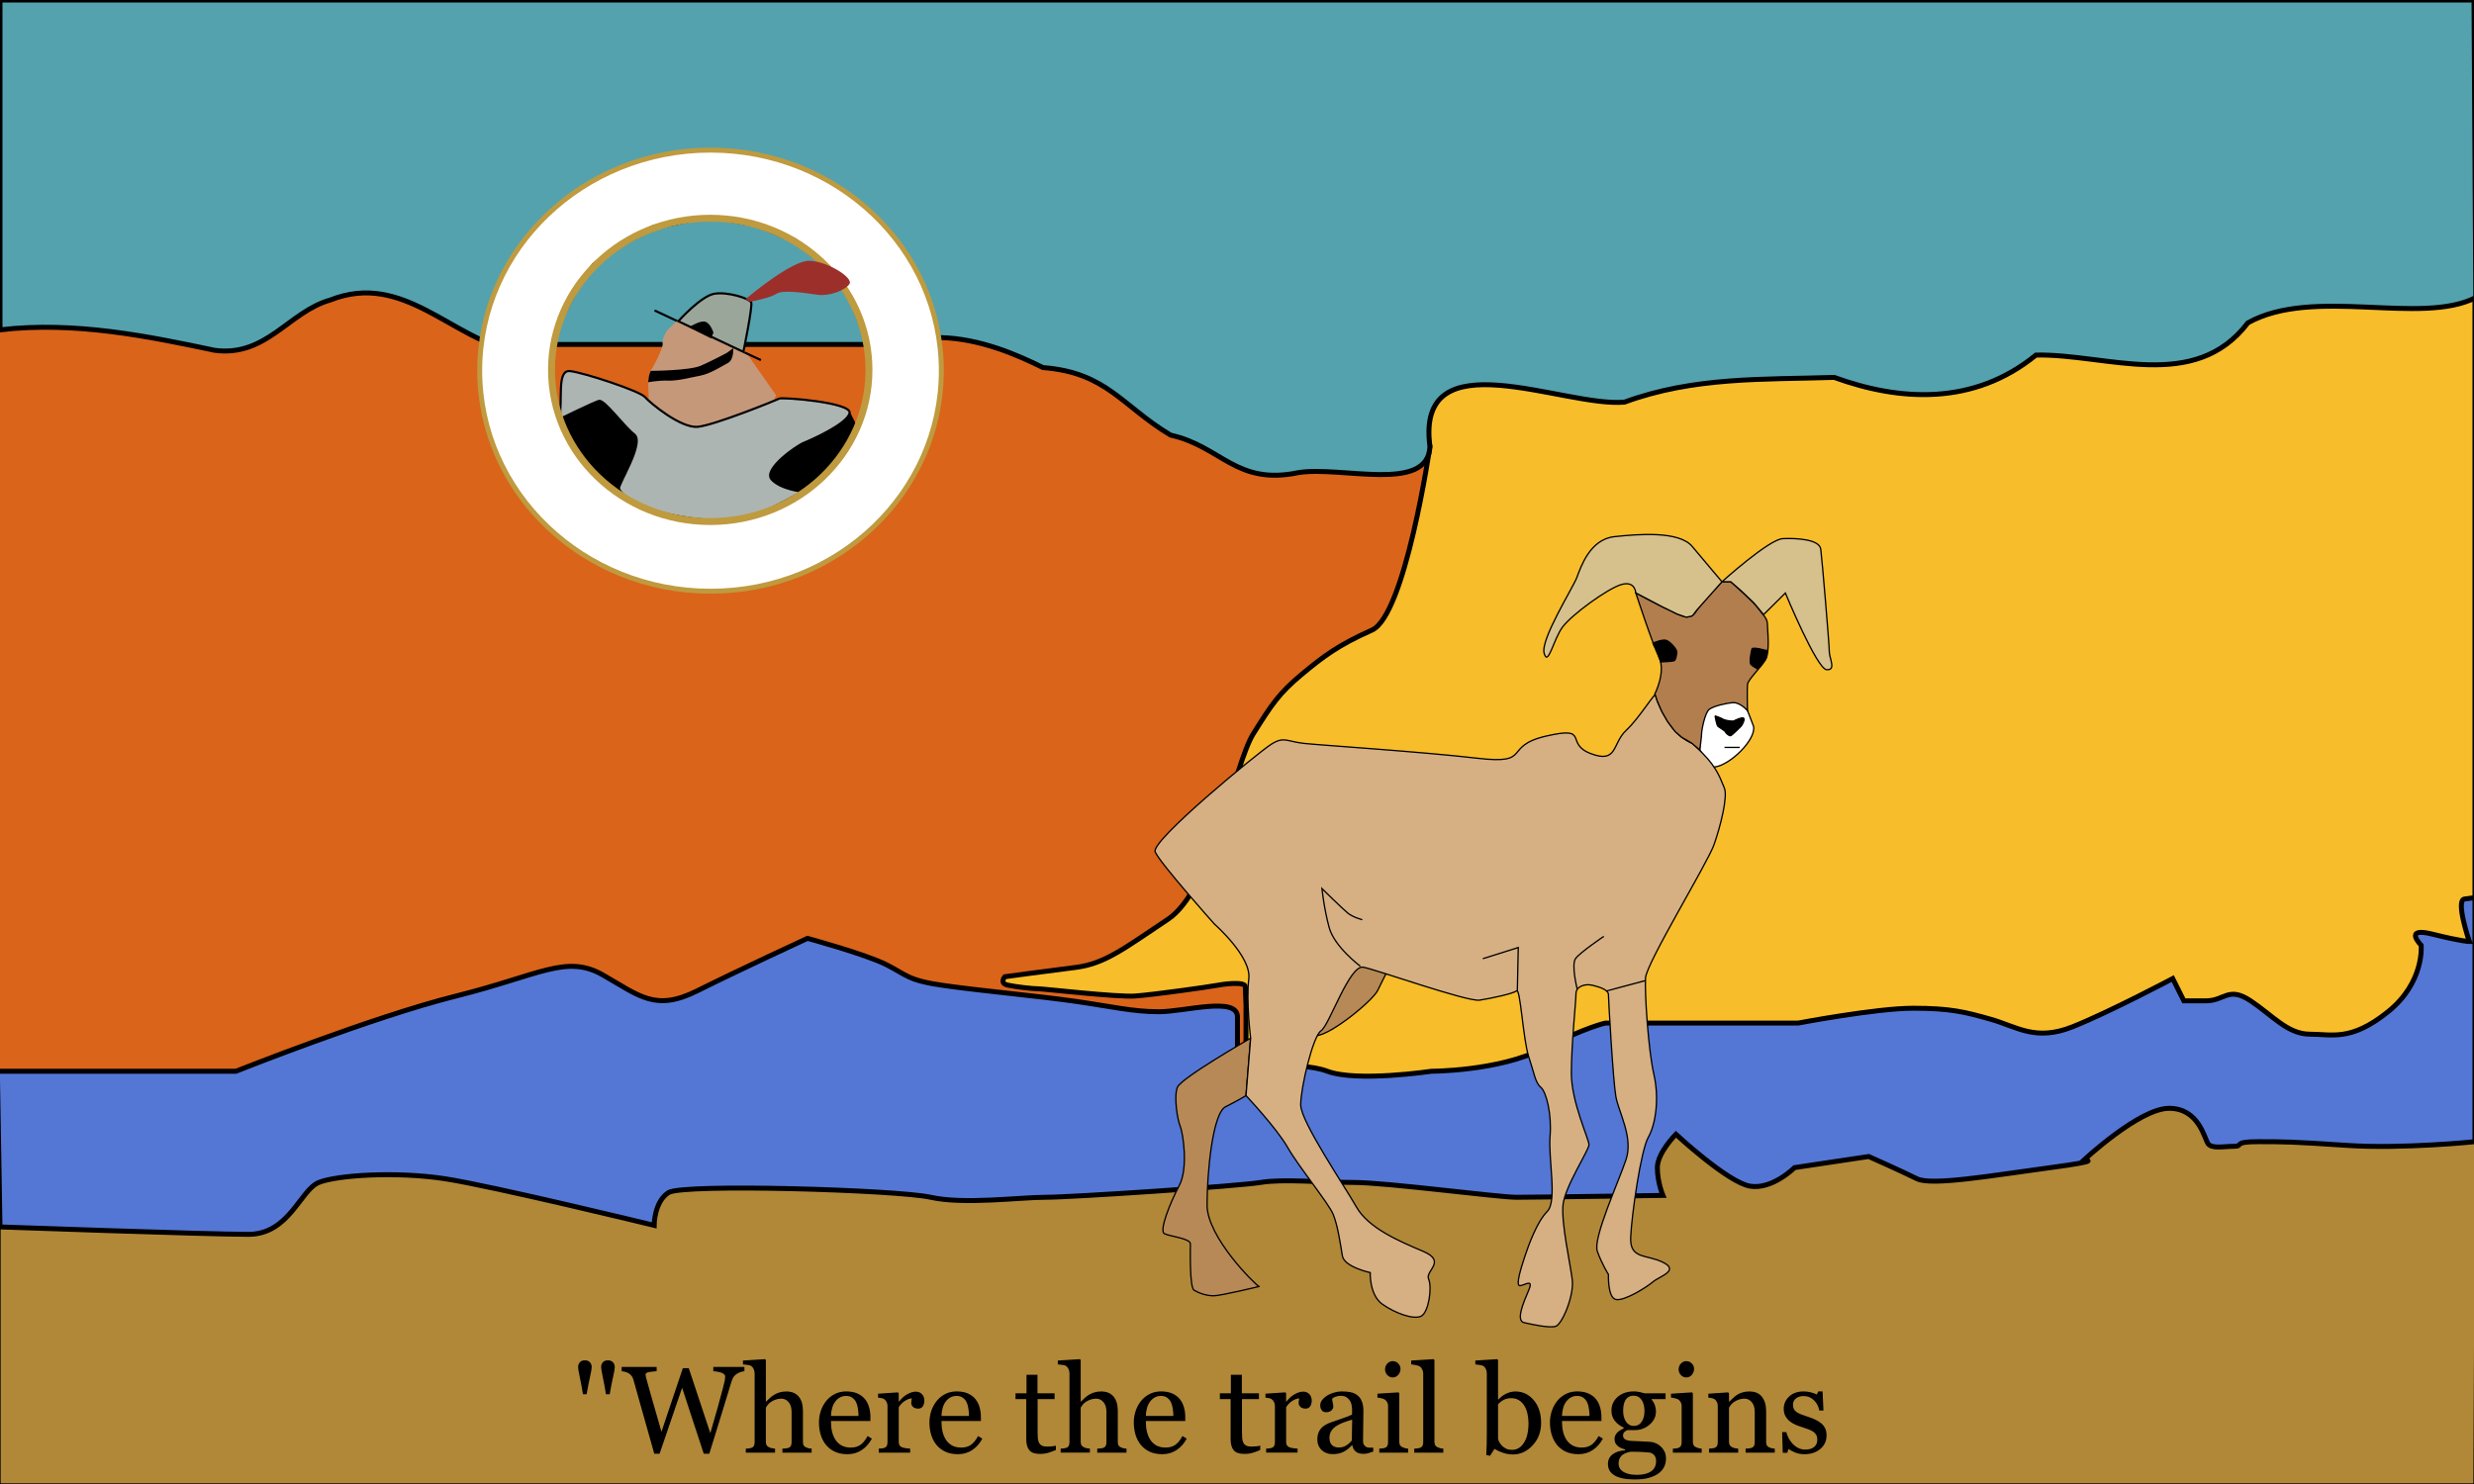
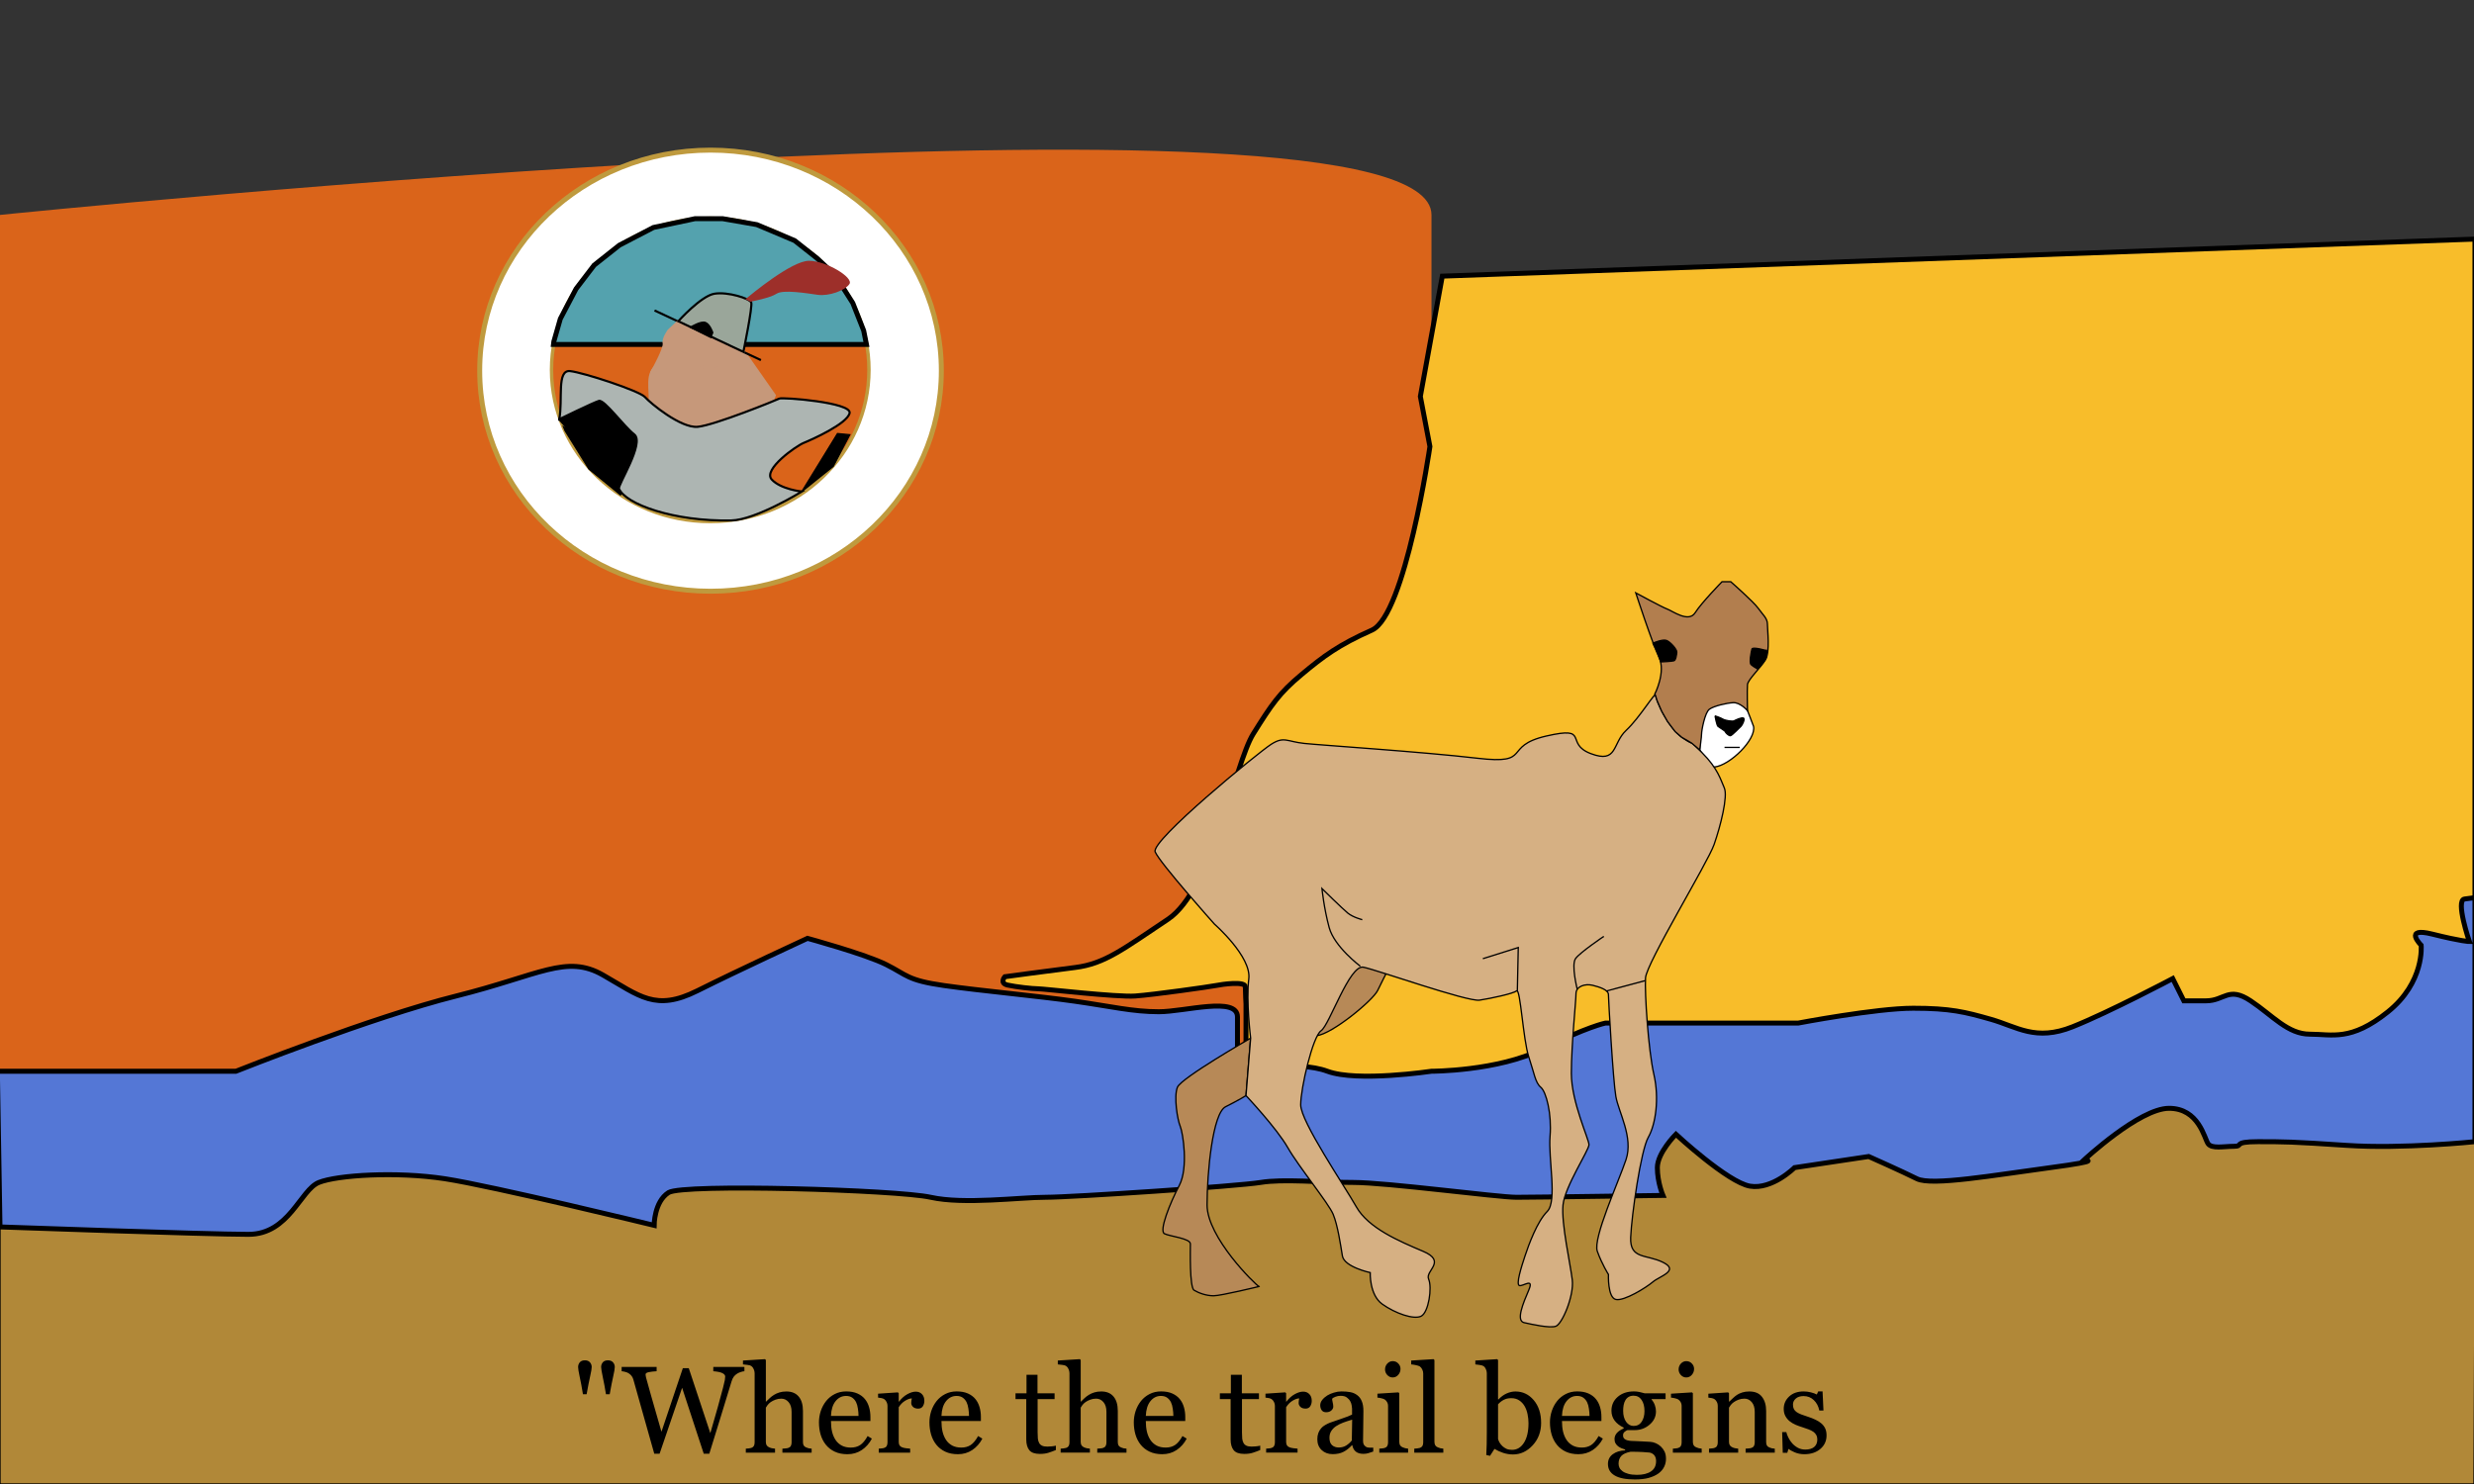
<svg xmlns="http://www.w3.org/2000/svg" xmlns:ns1="http://sodipodi.sourceforge.net/DTD/sodipodi-0.dtd" xmlns:ns2="http://www.inkscape.org/namespaces/inkscape" width="499.341mm" height="299.605mm" viewBox="0 0 499.341 299.605" version="1.1" id="svg5" ns1:docname="cliftonflag.svg" ns2:version="1.1.1 (3bf5ae0d25, 2021-09-20)">
  <rect x="0" y="0" width="499.341" height="299.605" fill="#333333" stroke="none" />
  <ns1:namedview id="namedview7" pagecolor="#ffffff" bordercolor="#666666" borderopacity="1.0" ns2:pageshadow="2" ns2:pageopacity="0.0" ns2:pagecheckerboard="0" ns2:document-units="mm" showgrid="false" fit-margin-top="0" fit-margin-left="0" fit-margin-right="0" fit-margin-bottom="0" ns2:zoom="0.5" ns2:cx="899" ns2:cy="473" ns2:window-width="1920" ns2:window-height="1017" ns2:window-x="-8" ns2:window-y="-8" ns2:window-maximized="1" ns2:current-layer="layer1" />
  <defs id="defs2" />
  <g ns2:label="Layer 1" ns2:groupmode="layer" id="layer1" transform="translate(12.285,3.587)">
    <path style="fill:#b18838;stroke:#000000;stroke-width:0.265px;stroke-linecap:butt;stroke-linejoin:miter;stroke-opacity:1;fill-opacity:1" d="M 487.056,296.018 H -12.285 v -69.417 l 168.38,-7.926 h 170.625 l 160.709,-1.07 z" id="path106271" ns1:nodetypes="ccccccc" />
    <g aria-label="Aspiring." transform="scale(1.03,0.971)" id="text17093" style="font-size:16.164px;line-height:1.25;fill:#ffffff;stroke-width:0.404" />
    <g aria-label="Achieving." transform="scale(1.051,0.952)" id="text17093-9" style="font-size:16.49px;line-height:1.25;fill:#ffffff;stroke-width:0.412" />
    <path style="fill:#da641a;stroke:#000000;stroke-width:0;stroke-linecap:butt;stroke-linejoin:miter;stroke-opacity:1;fill-opacity:1;stroke-miterlimit:4;stroke-dasharray:none" d="M -12.285,63.006 V 39.805 c 0,0 288.925,-29.633 288.925,0 0,29.633 0,172.883 0,172.883 H -12.814 Z" id="path68618" />
    <path style="fill:#f8bd2a;stroke:#000000;stroke-width:1;stroke-linecap:butt;stroke-linejoin:miter;stroke-opacity:1;stroke-miterlimit:4;stroke-dasharray:none;fill-opacity:1" d="M 487.248,177.653 V 44.682 l -208.423,7.484 -4.434,24.284 1.933,10.11 c 0,0 -4.982,34.081 -11.718,37.074 -6.735,2.993 -9.729,5.238 -14.219,8.98 -4.49,3.742 -5.987,5.987 -9.729,11.974 -3.742,5.987 -8.232,31.431 -17.212,37.418 -8.98,5.987 -12.722,8.98 -18.709,9.729 -5.987,0.748 -14.219,1.871 -14.219,1.871 0,0 -1.123,1.31 0.561,1.684 1.684,0.374 5.051,0.748 6.174,0.748 1.123,0 15.886,1.724 19.59,1.46 3.704,-0.265 14.949,-1.852 16.272,-2.117 1.323,-0.265 5.953,-0.926 5.953,0.265 0,1.191 0.132,3.44 0.132,3.44 v 18.521 h 72.893 175.335 z" id="path97972" />
-     <path style="fill:#54a2ae;stroke:#000000;stroke-width:1;stroke-linecap:butt;stroke-linejoin:miter;stroke-opacity:1;fill-opacity:1;stroke-miterlimit:4;stroke-dasharray:none" d="m -12.285,-3.587 c 0,22.198 0,44.395 0,66.593 15.131,-1.786 30.092,1.343 43.356,4.135 10.416,1.371 14.953,-7.804 23.282,-10.148 14.826,-5.916 24.701,8.136 37.51,10.354 15.33,-2.44 29.308,-9.789 46.039,-7.101 12.439,2.29 27.58,0.752 39.631,4.319 8.037,0.199 15.473,3.473 20.698,6.058 12.887,1.005 15.884,7.732 25.747,13.631 10.321,2.309 13.168,10.207 25.815,7.573 8.636,-1.4 26.142,4.207 26.532,-5.267 -2.942,-22.14 27.013,-7.843 39.282,-8.966 14.037,-5.14 27.864,-4.528 42.311,-4.988 13.259,4.818 28.159,5.74 40.733,-4.513 14.363,-0.261 31.975,7.658 42.772,-6.508 13.256,-7.363 34.833,0.585 45.994,-5.094 -0.12,-20.026 -0.24,-40.051 -0.36,-60.077 -166.447,0 -332.894,0 -499.341,0 z" id="path30441" />
    <path style="fill:#5477d6;stroke:#000000;stroke-width:1;stroke-linecap:butt;stroke-linejoin:miter;stroke-opacity:1;fill-opacity:1;stroke-miterlimit:4;stroke-dasharray:none" d="m -12.814,212.687 h 48.154 c 0,0 27.517,-10.958 44.45,-15.191 16.933,-4.233 22.225,-8.467 29.633,-4.233 7.408,4.233 10.583,7.408 19.05,3.175 8.467,-4.233 22.225,-10.583 22.225,-10.583 0,0 11.642,3.175 15.875,5.292 4.233,2.117 4.233,3.175 11.642,4.233 7.408,1.058 19.05,2.117 26.458,3.175 7.408,1.058 11.642,2.117 16.933,2.117 5.292,0 15.875,-3.175 15.875,1.058 0,4.233 0,10.583 0,10.583 0,0 12.157,-1.871 18.144,0.374 5.987,2.245 21.014,0 21.014,0 0,0 13.41,0 22.391,-4.49 8.98,-4.49 12.722,-5.238 12.722,-5.238 h 38.914 c 0,0 15.715,-2.993 23.199,-2.993 7.484,0 10.477,0.748 15.715,2.245 5.238,1.497 8.98,4.49 16.464,1.497 7.484,-2.993 20.206,-9.729 20.206,-9.729 l 2.245,4.49 c 0,0 0.748,0 4.49,0 3.742,0 4.49,-2.993 8.98,0 4.49,2.993 7.484,6.735 11.974,6.735 4.49,0 8.232,1.497 15.715,-4.49 7.484,-5.987 6.735,-13.47 6.735,-13.47 0,0 -3.742,-3.742 2.245,-2.245 5.987,1.497 7.484,1.497 7.484,1.497 0,0 -2.84,-8.313 -0.988,-8.578 1.852,-0.265 2.117,-0.265 2.117,-0.265 v 49.254 c 0,0 -14.6,1.497 -25.825,0.748 -11.225,-0.748 -12.722,-0.748 -17.961,-0.748 -5.238,0 -2.806,0.935 -4.864,0.935 -2.058,0 -4.49,0.561 -5.238,-0.561 -0.748,-1.123 -1.871,-7.109 -7.858,-7.109 -5.987,0 -17.212,10.477 -17.212,10.477 0,0 4.49,0 -6.735,1.497 -11.225,1.497 -23.947,3.742 -26.941,2.245 -2.993,-1.497 -9.729,-4.49 -9.729,-4.49 l -14.967,2.245 c 0,0 -4.49,4.49 -8.98,3.742 -4.49,-0.748 -14.967,-10.477 -14.967,-10.477 0,0 -3.742,3.742 -3.742,6.735 0,2.993 1.123,5.613 1.123,5.613 0,0 -25.818,0.374 -29.56,0.374 -3.742,0 -26.192,-2.993 -32.928,-2.993 -6.735,0 -14.219,-0.748 -18.709,0 -4.49,0.748 -38.166,2.993 -43.405,2.993 -5.238,0 -16.464,1.497 -23.199,0 -6.735,-1.497 -49.989,-2.8 -52.9,-0.948 -2.91,1.852 -2.91,6.615 -2.91,6.615 0,0 -32.496,-7.912 -42.225,-9.409 -9.729,-1.497 -21.702,-0.748 -25.444,0.748 -3.742,1.497 -5.987,10.477 -14.219,10.477 -8.232,0 -50.14,-1.497 -50.14,-1.497 z" id="path88312" />
    <g aria-label="&quot;Where the trail begins" id="text250353" style="font-size:24.97px;line-height:1.25;font-family:georgia;-inkscape-font-specification:georgia;stroke-width:0.624" transform="translate(-43.338,-1.209)">
      <path id="path251067" d="m 398.681,285.007 q 0.5,0.439 0.768,1.012 0.268,0.573 0.268,1.402 0,1.67 -1.256,2.731 -1.244,1.061 -3.231,1.061 -1.049,0 -1.939,-0.378 -0.878,-0.378 -1.256,-0.695 l -0.244,0.793 h -0.914 l -0.122,-4.182 h 0.841 q 0.098,0.475 0.415,1.11 0.317,0.634 0.768,1.146 0.475,0.536 1.134,0.902 0.671,0.366 1.5,0.366 1.17,0 1.804,-0.524 0.634,-0.536 0.634,-1.524 0,-0.512 -0.207,-0.878 -0.195,-0.378 -0.585,-0.658 -0.402,-0.28 -0.988,-0.5 -0.585,-0.232 -1.305,-0.451 -0.573,-0.171 -1.28,-0.463 -0.695,-0.305 -1.195,-0.707 -0.536,-0.427 -0.878,-1.049 -0.341,-0.622 -0.341,-1.463 0,-1.475 1.097,-2.499 1.097,-1.024 2.938,-1.024 0.707,0 1.439,0.183 0.744,0.183 1.207,0.439 l 0.28,-0.634 h 0.878 l 0.183,3.865 h -0.841 q -0.256,-1.292 -1.109,-2.097 -0.841,-0.817 -2.061,-0.817 -1,0 -1.573,0.5 -0.573,0.5 -0.573,1.207 0,0.549 0.183,0.914 0.195,0.366 0.573,0.622 0.366,0.244 0.914,0.463 0.561,0.207 1.378,0.476 0.805,0.256 1.512,0.597 0.719,0.341 1.183,0.756 z m -9.413,5.889 h -5.889 v -0.805 q 0.28,-0.024 0.61,-0.049 0.341,-0.024 0.561,-0.098 0.341,-0.11 0.5,-0.378 0.171,-0.28 0.171,-0.719 v -6.182 q 0,-1.28 -0.61,-1.975 -0.597,-0.695 -1.463,-0.695 -0.646,0 -1.183,0.207 -0.536,0.195 -0.951,0.488 -0.402,0.28 -0.646,0.61 -0.232,0.317 -0.341,0.512 v 6.913 q 0,0.415 0.171,0.683 0.171,0.268 0.512,0.415 0.256,0.122 0.549,0.183 0.305,0.061 0.622,0.085 v 0.805 h -5.889 v -0.805 q 0.28,-0.024 0.573,-0.049 0.305,-0.024 0.524,-0.098 0.341,-0.11 0.5,-0.378 0.171,-0.28 0.171,-0.719 v -7.425 q 0,-0.415 -0.183,-0.756 -0.171,-0.354 -0.488,-0.573 -0.232,-0.146 -0.549,-0.207 -0.317,-0.073 -0.683,-0.098 v -0.792 l 3.999,-0.268 0.171,0.171 v 1.695 h 0.061 q 0.293,-0.293 0.732,-0.695 0.439,-0.415 0.829,-0.671 0.451,-0.293 1.073,-0.488 0.622,-0.195 1.402,-0.195 1.731,0 2.56,1.085 0.841,1.073 0.841,2.865 v 6.255 q 0,0.427 0.146,0.695 0.146,0.256 0.5,0.402 0.293,0.122 0.5,0.171 0.219,0.049 0.597,0.073 z m -14.753,0 h -5.816 v -0.805 q 0.28,-0.024 0.573,-0.049 0.305,-0.024 0.524,-0.098 0.341,-0.11 0.5,-0.378 0.171,-0.28 0.171,-0.719 v -7.425 q 0,-0.39 -0.183,-0.707 -0.171,-0.329 -0.488,-0.549 -0.232,-0.146 -0.671,-0.244 -0.439,-0.11 -0.805,-0.134 v -0.792 l 4.243,-0.268 0.171,0.171 v 9.803 q 0,0.427 0.159,0.707 0.171,0.28 0.524,0.415 0.268,0.11 0.524,0.183 0.256,0.061 0.573,0.085 z m -1.536,-16.911 q 0,0.695 -0.463,1.219 -0.451,0.512 -1.122,0.512 -0.622,0 -1.085,-0.488 -0.451,-0.5 -0.451,-1.134 0,-0.671 0.451,-1.17 0.463,-0.5 1.085,-0.5 0.695,0 1.134,0.475 0.451,0.463 0.451,1.085 z m -6.718,15.667 q 0.488,0.463 0.768,1.049 0.28,0.585 0.28,1.451 0,0.866 -0.378,1.622 -0.378,0.768 -1.146,1.329 -0.817,0.573 -1.951,0.89 -1.134,0.317 -2.804,0.317 -2.731,0 -4.084,-0.805 -1.353,-0.792 -1.353,-2.329 0,-1.244 0.975,-1.963 0.975,-0.719 2.487,-0.78 v -0.171 q -0.366,-0.11 -0.756,-0.268 -0.39,-0.171 -0.671,-0.39 -0.317,-0.256 -0.512,-0.597 -0.195,-0.354 -0.195,-0.866 0,-0.646 0.451,-1.183 0.463,-0.549 1.39,-0.939 v -0.183 q -1.17,-0.549 -1.817,-1.402 -0.646,-0.866 -0.646,-2 0,-1.707 1.268,-2.804 1.28,-1.097 3.268,-1.097 0.549,0 1.085,0.11 0.549,0.11 1.11,0.28 h 4.194 v 1.17 H 364.396 v 0.073 q 0.451,0.524 0.671,1.158 0.219,0.634 0.219,1.244 0,1.585 -1.292,2.682 -1.28,1.097 -2.987,1.097 h -1.475 q -0.28,0.098 -0.585,0.354 -0.305,0.256 -0.305,0.695 0,0.451 0.256,0.695 0.256,0.232 0.622,0.317 0.354,0.098 0.817,0.122 0.475,0.024 0.975,0.037 0.536,0.012 1.463,0.073 0.939,0.061 1.329,0.073 0.561,0.024 1.122,0.268 0.573,0.244 1.036,0.671 z m -3.292,-7.133 q 0,-1.427 -0.585,-2.268 -0.573,-0.853 -1.622,-0.853 -0.573,0 -0.988,0.244 -0.402,0.232 -0.658,0.671 -0.244,0.402 -0.354,0.975 -0.098,0.561 -0.098,1.158 0,1.353 0.585,2.207 0.597,0.853 1.536,0.853 1.049,0 1.609,-0.841 0.573,-0.853 0.573,-2.146 z m 2.341,10.083 q 0,-0.683 -0.317,-1.122 -0.317,-0.439 -0.963,-0.597 -0.341,-0.049 -1.402,-0.11 -1.061,-0.061 -2.463,-0.061 -1.317,0.256 -1.878,0.853 -0.549,0.61 -0.549,1.561 0,0.427 0.183,0.817 0.183,0.39 0.634,0.719 0.427,0.317 1.146,0.512 0.719,0.207 1.756,0.207 1.792,0 2.816,-0.695 1.036,-0.683 1.036,-2.085 z m -10.741,-4.536 q -0.756,1.439 -2.024,2.292 -1.268,0.853 -2.914,0.853 -1.451,0 -2.548,-0.512 -1.085,-0.512 -1.792,-1.39 -0.707,-0.878 -1.061,-2.048 -0.341,-1.17 -0.341,-2.475 0,-1.17 0.366,-2.292 0.378,-1.134 1.097,-2.036 0.695,-0.866 1.719,-1.39 1.036,-0.536 2.317,-0.536 1.317,0 2.256,0.415 0.939,0.415 1.524,1.134 0.561,0.683 0.829,1.609 0.28,0.927 0.28,2.012 v 0.805 h -7.962 q 0,1.183 0.219,2.146 0.232,0.963 0.719,1.695 0.476,0.707 1.244,1.122 0.768,0.402 1.829,0.402 1.085,0 1.865,-0.5 0.792,-0.512 1.524,-1.829 z m -2.695,-4.584 q 0,-0.683 -0.122,-1.463 -0.11,-0.78 -0.366,-1.305 -0.28,-0.561 -0.768,-0.914 -0.488,-0.354 -1.256,-0.354 -1.28,0 -2.134,1.073 -0.841,1.061 -0.914,2.963 z m -9.766,1.39 q 0,2.707 -1.707,4.548 -1.707,1.841 -3.963,1.841 -0.988,0 -1.951,-0.305 -0.951,-0.305 -1.792,-0.817 l -0.902,1.402 -0.756,-0.171 q 0.061,-0.902 0.085,-2.17 0.024,-1.268 0.024,-2.451 v -11.9 q 0,-0.415 -0.195,-0.829 -0.183,-0.415 -0.476,-0.597 -0.232,-0.159 -0.78,-0.232 -0.536,-0.085 -0.866,-0.11 v -0.78 l 4.414,-0.28 0.171,0.183 v 7.925 l 0.085,0.024 q 0.756,-0.805 1.646,-1.207 0.902,-0.402 1.768,-0.402 2.219,0 3.706,1.756 1.487,1.756 1.487,4.572 z m -2.548,0.085 q 0,-0.902 -0.195,-1.841 -0.195,-0.939 -0.61,-1.634 -0.415,-0.707 -1.085,-1.146 -0.671,-0.439 -1.609,-0.439 -0.853,0 -1.5,0.341 -0.634,0.329 -1.146,0.902 v 6.998 q 0.073,0.293 0.28,0.683 0.219,0.39 0.585,0.744 0.366,0.341 0.829,0.561 0.463,0.207 1.134,0.207 1.487,0 2.402,-1.439 0.914,-1.439 0.914,-3.938 z m -17.191,5.938 h -5.865 v -0.805 q 0.28,-0.024 0.597,-0.049 0.317,-0.037 0.524,-0.098 0.341,-0.11 0.512,-0.378 0.171,-0.28 0.171,-0.719 v -13.924 q 0,-0.439 -0.195,-0.817 -0.183,-0.39 -0.488,-0.61 -0.219,-0.146 -0.805,-0.268 -0.585,-0.122 -0.939,-0.146 v -0.78 l 4.523,-0.28 0.171,0.183 v 16.496 q 0,0.427 0.159,0.707 0.159,0.268 0.512,0.415 0.268,0.122 0.524,0.183 0.268,0.061 0.597,0.085 z m -7.108,0 h -5.816 v -0.805 q 0.28,-0.024 0.573,-0.049 0.305,-0.024 0.524,-0.098 0.341,-0.11 0.5,-0.378 0.171,-0.28 0.171,-0.719 v -7.425 q 0,-0.39 -0.183,-0.707 -0.171,-0.329 -0.488,-0.549 -0.232,-0.146 -0.671,-0.244 -0.439,-0.11 -0.805,-0.134 v -0.792 l 4.243,-0.268 0.171,0.171 v 9.803 q 0,0.427 0.159,0.707 0.171,0.28 0.524,0.415 0.268,0.11 0.524,0.183 0.256,0.061 0.573,0.085 z m -1.536,-16.911 q 0,0.695 -0.463,1.219 -0.451,0.512 -1.122,0.512 -0.622,0 -1.085,-0.488 -0.451,-0.5 -0.451,-1.134 0,-0.671 0.451,-1.17 0.463,-0.5 1.085,-0.5 0.695,0 1.134,0.475 0.451,0.463 0.451,1.085 z m -5.499,16.691 q -0.573,0.207 -1.012,0.329 -0.427,0.134 -0.975,0.134 -0.951,0 -1.524,-0.439 -0.561,-0.451 -0.719,-1.305 h -0.073 q -0.792,0.878 -1.707,1.341 -0.902,0.463 -2.182,0.463 -1.353,0 -2.231,-0.829 -0.866,-0.829 -0.866,-2.17 0,-0.695 0.195,-1.244 0.195,-0.549 0.585,-0.988 0.305,-0.366 0.805,-0.646 0.5,-0.293 0.939,-0.463 0.549,-0.207 2.219,-0.768 1.683,-0.561 2.268,-0.878 v -1.207 q 0,-0.159 -0.073,-0.61 -0.061,-0.451 -0.28,-0.853 -0.244,-0.451 -0.695,-0.78 -0.439,-0.341 -1.256,-0.341 -0.561,0 -1.049,0.195 -0.475,0.183 -0.671,0.39 0,0.244 0.11,0.719 0.122,0.476 0.122,0.878 0,0.427 -0.39,0.78 -0.378,0.354 -1.061,0.354 -0.61,0 -0.902,-0.427 -0.28,-0.439 -0.28,-0.975 0,-0.561 0.39,-1.073 0.402,-0.512 1.036,-0.914 0.549,-0.341 1.329,-0.573 0.78,-0.244 1.524,-0.244 1.024,0 1.78,0.146 0.768,0.134 1.39,0.597 0.622,0.451 0.939,1.231 0.329,0.768 0.329,1.987 0,1.744 -0.037,3.097 -0.037,1.341 -0.037,2.938 0,0.475 0.159,0.756 0.171,0.28 0.512,0.475 0.183,0.11 0.573,0.122 0.402,0.012 0.817,0.012 z m -4.255,-6.438 q -1.036,0.305 -1.817,0.597 -0.78,0.293 -1.451,0.732 -0.61,0.415 -0.963,0.988 -0.354,0.561 -0.354,1.341 0,1.012 0.524,1.487 0.536,0.475 1.353,0.475 0.866,0 1.524,-0.415 0.658,-0.427 1.11,-1 z m -8.157,-3.816 q 0,0.622 -0.305,1.11 -0.305,0.475 -0.939,0.475 -0.683,0 -1.049,-0.354 -0.354,-0.354 -0.354,-0.78 0,-0.268 0.037,-0.488 0.049,-0.219 0.085,-0.439 -0.573,0 -1.341,0.463 -0.768,0.463 -1.305,1.317 v 6.998 q 0,0.427 0.159,0.695 0.171,0.268 0.524,0.402 0.305,0.122 0.78,0.183 0.488,0.061 0.841,0.085 v 0.805 h -6.34 v -0.805 q 0.28,-0.024 0.573,-0.049 0.305,-0.024 0.524,-0.098 0.341,-0.11 0.5,-0.378 0.171,-0.28 0.171,-0.719 v -7.425 q 0,-0.378 -0.183,-0.744 -0.171,-0.366 -0.488,-0.585 -0.232,-0.146 -0.549,-0.207 -0.317,-0.073 -0.683,-0.098 v -0.792 l 3.999,-0.268 0.171,0.171 v 1.695 h 0.061 q 0.756,-0.988 1.683,-1.5 0.927,-0.512 1.695,-0.512 0.768,0 1.244,0.5 0.488,0.5 0.488,1.341 z m -10.4,9.949 q -0.792,0.329 -1.5,0.549 -0.707,0.232 -1.731,0.232 -1.512,0 -2.134,-0.756 -0.61,-0.768 -0.61,-2.158 v -8.145 h -2.17 v -1.17 h 2.219 v -3.743 h 2.219 v 3.743 h 3.45 v 1.17 h -3.426 v 6.718 q 0,0.756 0.049,1.268 0.061,0.5 0.268,0.878 0.195,0.354 0.585,0.536 0.39,0.183 1.049,0.183 0.305,0 0.89,-0.049 0.597,-0.061 0.841,-0.146 z m -14.838,-2.304 q -0.756,1.439 -2.024,2.292 -1.268,0.853 -2.914,0.853 -1.451,0 -2.548,-0.512 -1.085,-0.512 -1.792,-1.39 -0.707,-0.878 -1.061,-2.048 -0.341,-1.17 -0.341,-2.475 0,-1.17 0.366,-2.292 0.378,-1.134 1.097,-2.036 0.695,-0.866 1.719,-1.39 1.036,-0.536 2.317,-0.536 1.317,0 2.256,0.415 0.939,0.415 1.524,1.134 0.561,0.683 0.829,1.609 0.28,0.927 0.28,2.012 v 0.805 h -7.962 q 0,1.183 0.219,2.146 0.232,0.963 0.719,1.695 0.475,0.707 1.244,1.122 0.768,0.402 1.829,0.402 1.085,0 1.865,-0.5 0.793,-0.512 1.524,-1.829 z m -2.695,-4.584 q 0,-0.683 -0.122,-1.463 -0.11,-0.78 -0.366,-1.305 -0.28,-0.561 -0.768,-0.914 -0.488,-0.354 -1.256,-0.354 -1.28,0 -2.134,1.073 -0.841,1.061 -0.914,2.963 z m -9.461,7.413 h -5.901 v -0.805 q 0.28,-0.024 0.622,-0.049 0.341,-0.024 0.561,-0.098 0.341,-0.11 0.5,-0.378 0.171,-0.28 0.171,-0.719 v -6.182 q 0,-1.28 -0.61,-1.975 -0.597,-0.695 -1.463,-0.695 -0.634,0 -1.183,0.207 -0.536,0.195 -0.963,0.488 -0.415,0.305 -0.634,0.61 -0.219,0.305 -0.341,0.512 v 6.913 q 0,0.415 0.159,0.683 0.171,0.268 0.512,0.415 0.268,0.122 0.549,0.183 0.293,0.061 0.634,0.085 v 0.805 h -5.901 v -0.805 q 0.28,-0.024 0.585,-0.049 0.305,-0.037 0.512,-0.098 0.341,-0.11 0.512,-0.378 0.171,-0.28 0.171,-0.719 v -13.997 q 0,-0.415 -0.195,-0.829 -0.183,-0.415 -0.488,-0.622 -0.219,-0.159 -0.78,-0.219 -0.549,-0.073 -0.89,-0.098 v -0.78 l 4.45,-0.28 0.171,0.183 v 8.388 h 0.049 q 0.402,-0.402 0.732,-0.707 0.329,-0.317 0.866,-0.658 0.463,-0.293 1.085,-0.488 0.634,-0.195 1.414,-0.195 1.609,0 2.475,1.024 0.866,1.012 0.866,2.926 v 6.255 q 0,0.427 0.146,0.695 0.159,0.256 0.512,0.402 0.28,0.11 0.5,0.171 0.232,0.049 0.597,0.073 z m -14.253,-0.524 q -0.793,0.329 -1.5,0.549 -0.707,0.232 -1.731,0.232 -1.512,0 -2.134,-0.756 -0.61,-0.768 -0.61,-2.158 v -8.145 h -2.17 v -1.17 h 2.219 v -3.743 h 2.219 v 3.743 h 3.45 v 1.17 h -3.426 v 6.718 q 0,0.756 0.049,1.268 0.061,0.5 0.268,0.878 0.195,0.354 0.585,0.536 0.39,0.183 1.049,0.183 0.305,0 0.89,-0.049 0.597,-0.061 0.841,-0.146 z m -14.838,-2.304 q -0.756,1.439 -2.024,2.292 -1.268,0.853 -2.914,0.853 -1.451,0 -2.548,-0.512 -1.085,-0.512 -1.792,-1.39 -0.707,-0.878 -1.061,-2.048 -0.341,-1.17 -0.341,-2.475 0,-1.17 0.366,-2.292 0.378,-1.134 1.097,-2.036 0.695,-0.866 1.719,-1.39 1.036,-0.536 2.317,-0.536 1.317,0 2.256,0.415 0.939,0.415 1.524,1.134 0.561,0.683 0.829,1.609 0.28,0.927 0.28,2.012 v 0.805 h -7.962 q 0,1.183 0.219,2.146 0.232,0.963 0.719,1.695 0.476,0.707 1.244,1.122 0.768,0.402 1.829,0.402 1.085,0 1.865,-0.5 0.792,-0.512 1.524,-1.829 z m -2.695,-4.584 q 0,-0.683 -0.122,-1.463 -0.11,-0.78 -0.366,-1.305 -0.28,-0.561 -0.768,-0.914 -0.488,-0.354 -1.256,-0.354 -1.28,0 -2.134,1.073 -0.841,1.061 -0.914,2.963 z m -9.01,-3.06 q 0,0.622 -0.305,1.11 -0.305,0.475 -0.939,0.475 -0.683,0 -1.049,-0.354 -0.354,-0.354 -0.354,-0.78 0,-0.268 0.037,-0.488 0.049,-0.219 0.085,-0.439 -0.573,0 -1.341,0.463 -0.768,0.463 -1.305,1.317 v 6.998 q 0,0.427 0.159,0.695 0.171,0.268 0.524,0.402 0.305,0.122 0.78,0.183 0.488,0.061 0.841,0.085 v 0.805 h -6.34 v -0.805 q 0.28,-0.024 0.573,-0.049 0.305,-0.024 0.524,-0.098 0.341,-0.11 0.5,-0.378 0.171,-0.28 0.171,-0.719 v -7.425 q 0,-0.378 -0.183,-0.744 -0.171,-0.366 -0.488,-0.585 -0.232,-0.146 -0.549,-0.207 -0.317,-0.073 -0.683,-0.098 v -0.792 l 3.999,-0.268 0.171,0.171 v 1.695 h 0.061 q 0.756,-0.988 1.683,-1.5 0.927,-0.512 1.695,-0.512 0.768,0 1.244,0.5 0.488,0.5 0.488,1.341 z m -10.595,7.645 q -0.756,1.439 -2.024,2.292 -1.268,0.853 -2.914,0.853 -1.451,0 -2.548,-0.512 -1.085,-0.512 -1.792,-1.39 -0.707,-0.878 -1.061,-2.048 -0.341,-1.17 -0.341,-2.475 0,-1.17 0.366,-2.292 0.378,-1.134 1.097,-2.036 0.695,-0.866 1.719,-1.39 1.036,-0.536 2.317,-0.536 1.317,0 2.256,0.415 0.939,0.415 1.524,1.134 0.561,0.683 0.829,1.609 0.28,0.927 0.28,2.012 v 0.805 h -7.962 q 0,1.183 0.219,2.146 0.232,0.963 0.719,1.695 0.476,0.707 1.244,1.122 0.768,0.402 1.829,0.402 1.085,0 1.865,-0.5 0.792,-0.512 1.524,-1.829 z m -2.695,-4.584 q 0,-0.683 -0.122,-1.463 -0.11,-0.78 -0.366,-1.305 -0.28,-0.561 -0.768,-0.914 -0.488,-0.354 -1.256,-0.354 -1.28,0 -2.134,1.073 -0.841,1.061 -0.914,2.963 z m -9.461,7.413 h -5.901 v -0.805 q 0.28,-0.024 0.622,-0.049 0.341,-0.024 0.561,-0.098 0.341,-0.11 0.5,-0.378 0.171,-0.28 0.171,-0.719 v -6.182 q 0,-1.28 -0.61,-1.975 -0.597,-0.695 -1.463,-0.695 -0.634,0 -1.183,0.207 -0.536,0.195 -0.963,0.488 -0.415,0.305 -0.634,0.61 -0.219,0.305 -0.341,0.512 v 6.913 q 0,0.415 0.159,0.683 0.171,0.268 0.512,0.415 0.268,0.122 0.549,0.183 0.293,0.061 0.634,0.085 v 0.805 h -5.901 v -0.805 q 0.28,-0.024 0.585,-0.049 0.305,-0.037 0.512,-0.098 0.341,-0.11 0.512,-0.378 0.171,-0.28 0.171,-0.719 v -13.997 q 0,-0.415 -0.195,-0.829 -0.183,-0.415 -0.488,-0.622 -0.219,-0.159 -0.78,-0.219 -0.549,-0.073 -0.89,-0.098 v -0.78 l 4.45,-0.28 0.171,0.183 v 8.388 h 0.049 q 0.402,-0.402 0.732,-0.707 0.329,-0.317 0.866,-0.658 0.463,-0.293 1.085,-0.488 0.634,-0.195 1.414,-0.195 1.609,0 2.475,1.024 0.866,1.012 0.866,2.926 v 6.255 q 0,0.427 0.146,0.695 0.159,0.256 0.512,0.402 0.28,0.11 0.5,0.171 0.232,0.049 0.597,0.073 z m -13.57,-16.435 q -0.305,0.012 -0.707,0.146 -0.402,0.122 -0.744,0.329 -0.427,0.268 -0.695,0.622 -0.256,0.341 -0.451,0.963 -0.866,2.816 -2.012,6.584 -1.146,3.755 -2.475,8.01 h -1.122 l -4.365,-13.314 -4.548,13.314 h -1.073 q -1.207,-4.267 -2.499,-8.852 -1.292,-4.597 -1.731,-6.157 -0.11,-0.378 -0.329,-0.671 -0.207,-0.293 -0.573,-0.536 -0.305,-0.207 -0.719,-0.305 -0.402,-0.11 -0.732,-0.134 v -0.866 h 7.059 v 0.866 q -0.927,0.049 -1.585,0.183 -0.646,0.134 -0.646,0.451 0,0.122 0.037,0.329 0.037,0.195 0.061,0.317 0.28,1.073 0.988,3.548 0.719,2.463 2.121,7.389 l 4.316,-12.839 h 1.195 l 4.353,13.119 q 0.878,-3.024 1.512,-5.279 0.634,-2.268 1.049,-3.877 0.293,-1.134 0.366,-1.548 0.073,-0.427 0.073,-0.719 0,-0.415 -0.573,-0.695 -0.561,-0.28 -1.829,-0.378 v -0.866 h 6.279 z m -26.165,-0.841 q 0,0.488 -0.317,1.878 -0.317,1.39 -0.707,3.609 h -0.756 q -0.28,-1.804 -0.634,-3.438 -0.341,-1.634 -0.341,-2.048 0,-0.561 0.341,-0.963 0.341,-0.402 1.036,-0.402 0.671,0 1.024,0.402 0.354,0.402 0.354,0.963 z m -4.657,0 q 0,0.488 -0.317,1.878 -0.317,1.39 -0.707,3.609 h -0.744 q -0.329,-2.073 -0.658,-3.536 -0.317,-1.475 -0.317,-1.951 0,-0.561 0.341,-0.963 0.341,-0.402 1.036,-0.402 0.658,0 1.012,0.402 0.354,0.402 0.354,0.963 z" />
    </g>
    <g id="g311916" transform="translate(139.42,353.089)">
      <path style="fill:#ffffff;stroke:#000000;stroke-width:0.265px;stroke-linecap:butt;stroke-linejoin:miter;stroke-opacity:1" d="m 200.996,-213.22 c 0,0 -0.821,-2.1 -2.739,-1.835 -1.918,0.265 -5.093,0.463 -5.821,1.587 -0.728,1.124 -0.909,4.765 -0.992,6.482 l -0.083,1.717 c 0,0 2.134,3.443 2.994,3.443 3.151,-0.362 8.407,-5.555 7.871,-8.202 -0.331,-0.926 -1.23,-3.192 -1.23,-3.192 z" id="path251136" ns1:nodetypes="csssccccc" />
      <path style="fill:#b78957;fill-opacity:1;stroke:#000000;stroke-width:0.265px;stroke-linecap:butt;stroke-linejoin:miter;stroke-opacity:1" d="m 102.401,-96.944 c -0.748,-0.374 -10.477,-9.916 -10.477,-16.464 0,-6.548 1.123,-18.522 3.742,-19.831 2.619,-1.31 4.116,-2.245 4.116,-2.245 l 0.935,-11.6 c 0,0 -14.032,8.045 -14.78,9.916 -0.748,1.871 0,6.548 0.561,7.858 0.561,1.31 1.684,8.419 -0.187,11.974 -1.871,3.555 -4.116,9.167 -2.993,9.729 1.123,0.561 5.238,0.935 5.238,2.058 0,1.123 -0.187,8.793 0.748,9.354 0.935,0.561 2.432,1.123 3.929,1.123 1.497,0 9.167,-1.871 9.167,-1.871 z" id="path251122" />
      <path style="fill:#b78957;fill-opacity:1;stroke:#000000;stroke-width:0.265px;stroke-linecap:butt;stroke-linejoin:miter;stroke-opacity:1" d="m 114.054,-147.587 c 3.109,-0.331 11.311,-7.078 12.303,-9.128 0.992,-2.051 1.654,-3.307 1.654,-3.307 l -5.226,-5.226 -13.56,2.712 1.984,13.097 z" id="path262203" />
      <path style="fill:#d6b083;fill-opacity:1;stroke:#000000;stroke-width:0.265px;stroke-linecap:butt;stroke-linejoin:miter;stroke-opacity:1" d="m 99.781,-135.485 c 0,0 6.174,6.548 8.419,10.477 2.245,3.929 8.232,11.225 9.167,13.47 0.935,2.245 1.497,6.174 1.871,8.419 0.374,2.245 5.613,3.368 5.613,3.368 0,0 -0.187,4.49 2.432,6.361 2.619,1.871 6.361,3.181 7.858,2.432 1.497,-0.748 2.245,-5.8 1.497,-7.484 -0.748,-1.684 3.742,-3.555 -1.123,-5.613 -4.864,-2.058 -11.038,-4.677 -13.47,-8.98 -2.432,-4.303 -11.225,-17.212 -11.225,-20.58 0,-3.368 2.432,-13.845 4.116,-14.967 1.684,-1.123 5.728,-13.389 8.534,-12.828 2.806,0.561 21.026,7.028 23.458,6.654 2.432,-0.374 6.735,-1.31 7.484,-1.871 0.748,-0.561 1.31,9.916 2.432,13.283 1.123,3.368 1.31,5.238 2.432,6.174 1.123,0.935 2.245,5.426 1.871,9.916 -0.374,4.49 1.497,13.096 -0.561,15.154 -2.058,2.058 -3.742,6.735 -4.49,8.98 -0.748,2.245 -1.871,5.8 -1.123,5.987 0.748,0.187 2.993,-1.684 1.871,0.935 -1.123,2.619 -2.619,6.174 -0.935,6.548 1.684,0.374 5.051,1.123 6.361,0.748 1.31,-0.374 3.742,-6.174 3.368,-9.354 -0.374,-3.181 -2.245,-11.412 -1.871,-15.154 0.374,-3.742 5.238,-11.038 5.238,-12.161 0,-1.123 -3.555,-8.606 -3.555,-14.406 0,-5.8 0.935,-14.593 0.935,-16.09 0,-1.497 1.871,-2.058 3.368,-1.684 1.497,0.374 3.18,0.935 3.18,1.871 0,0.935 0.935,17.399 1.497,20.58 0.561,3.181 3.555,8.232 2.058,12.722 -1.497,4.49 -6.735,15.903 -5.8,18.522 0.935,2.619 2.245,4.677 2.245,4.677 0,0 -0.187,4.677 1.497,5.051 1.684,0.374 6.174,-2.432 7.484,-3.555 1.31,-1.123 5.426,-2.245 2.058,-3.929 -3.368,-1.684 -6.735,-0.561 -6.548,-5.051 0.187,-4.49 2.058,-17.586 3.555,-20.206 1.497,-2.619 2.245,-7.858 1.123,-12.722 -1.123,-4.864 -1.871,-16.464 -1.684,-19.457 0.187,-2.993 12.535,-23.199 13.845,-26.941 1.31,-3.742 2.806,-9.729 2.058,-11.412 -0.748,-1.684 -1.31,-3.929 -4.49,-7.109 -3.181,-3.18 -0.935,-0.935 -3.929,-2.993 -2.993,-2.058 -5.426,-7.671 -5.426,-8.606 0,-0.935 -3.181,4.49 -5.987,7.109 -2.806,2.619 -1.684,6.735 -7.109,4.677 -5.426,-2.058 0,-5.613 -8.98,-3.555 -8.98,2.058 -2.619,5.8 -13.845,4.49 -11.225,-1.31 -31.431,-2.619 -34.986,-2.993 -3.555,-0.374 -4.116,-1.497 -6.735,0.187 -2.619,1.684 -24.322,19.457 -23.386,21.702 0.935,2.245 11.974,14.593 11.974,14.593 0,0 7.484,6.548 6.922,11.038 -0.561,4.49 0.374,11.974 0.374,11.974 z" id="path251124" ns1:nodetypes="cssscssssssssssssssssssssssssssssscssssssssssssssssssscscc" />
      <path style="fill:#b27e4e;fill-opacity:1;stroke:#000000;stroke-width:0.265px;stroke-linecap:butt;stroke-linejoin:miter;stroke-opacity:1" d="m 182.287,-216.541 c 0,0 2.292,-4.443 0.842,-7.484 -1.45,-3.04 -4.677,-12.956 -4.677,-12.956 0,0 5.332,2.9 6.361,3.274 1.029,0.374 4.303,2.806 5.613,0.748 1.31,-2.058 5.426,-6.267 5.426,-6.267 h 1.777 c 0,0 4.584,4.022 5.519,5.332 0.935,1.31 1.871,2.058 1.871,3.181 0,1.123 0.561,5.613 -0.374,7.203 -0.935,1.59 -3.555,4.022 -3.648,5.051 -0.093,1.029 0,5.238 0,5.238 0,0 -1.497,-1.684 -2.9,-1.59 -1.403,0.093 -3.835,0.655 -4.771,1.31 -0.935,0.655 -1.59,4.303 -1.59,4.958 0,0.655 -0.374,3.274 -0.374,3.274 l -1.653,-1.403 -1.984,-1.158 -1.323,-1.141 -1.538,-2.034 -1.174,-2.067 -0.926,-2.133 -0.347,-1.108 z" id="path251126" />
      <path style="fill:#000000;stroke:#000000;stroke-width:0.265px;stroke-linecap:butt;stroke-linejoin:miter;stroke-opacity:1" d="m 204.905,-225.308 c 0,0 -2.877,-0.86 -3.01,-0.331 -0.132,0.529 -0.595,2.745 -0.165,3.142 0.43,0.397 1.124,0.761 1.124,0.761 l 0.198,0.132 c 0,0 1.521,-1.621 1.687,-2.249 0.165,-0.628 0.165,-1.455 0.165,-1.455 z" id="path251130" />
      <path style="fill:#000000;stroke:#000000;stroke-width:0.265px;stroke-linecap:butt;stroke-linejoin:miter;stroke-opacity:1" d="m 181.913,-226.831 c 0,0 1.918,-0.842 2.713,-0.561 0.795,0.281 2.152,1.824 2.105,2.385 -0.047,0.561 -0.187,1.59 -0.561,1.731 -0.374,0.14 -2.666,0.234 -2.666,0.234 0,0 -0.935,-2.619 -1.123,-2.853 -0.187,-0.234 -0.468,-0.935 -0.468,-0.935 z" id="path251134" />
-       <path style="fill:#d6c18d;fill-opacity:1;stroke:#000000;stroke-width:0.265px;stroke-linecap:butt;stroke-linejoin:miter;stroke-opacity:1" d="m 178.452,-236.98 c 0,0 -0.105,-2.483 -2.883,-1.689 -2.778,0.794 -10.054,6.085 -11.906,8.599 -1.852,2.514 -2.91,8.07 -3.704,5.292 -0.794,-2.778 5.821,-13.229 6.615,-15.346 0.794,-2.117 2.646,-7.673 7.541,-8.202 4.895,-0.529 13.097,-1.191 15.743,1.984 2.646,3.175 5.994,7.117 5.994,7.117 0,0 9.484,-8.572 12.262,-8.705 2.778,-0.132 7.408,0.132 7.673,2.117 0.265,1.984 1.72,19.182 1.72,20.637 0,1.455 1.455,3.836 -0.529,3.704 -1.984,-0.132 -8.334,-15.478 -8.334,-15.478 l -4.399,4.366 c 0,0 -1.72,-2.133 -2.067,-2.48 -0.347,-0.347 -2.596,-2.464 -2.596,-2.464 l -1.952,-1.697 h -1.777 l -5.075,5.706 c 0,0 -0.327,0.421 -0.468,0.631 -0.14,0.21 -0.444,0.608 -0.702,0.631 -0.257,0.023 -0.941,0.201 -0.941,0.201 l -1.819,-0.628 -3.109,-1.521 z" id="path253337" />
      <path style="fill:#000000;stroke:#000000;stroke-width:0.265px;stroke-linecap:butt;stroke-linejoin:miter;stroke-opacity:1" d="m 194.448,-212.144 c 0,0 0.327,1.894 0.608,2.128 0.281,0.234 1.403,0.865 1.45,1.052 0.047,0.187 0.702,0.865 1.052,0.819 0.351,-0.047 1.894,-1.707 2.128,-1.894 0.234,-0.187 0.865,-1.45 0.514,-1.66 -0.351,-0.21 -1.614,0.398 -1.918,0.561 -0.304,0.164 -1.801,-0.07 -2.245,-0.351 -0.444,-0.281 -1.59,-0.655 -1.59,-0.655 z" id="path261799" />
      <path style="fill:none;stroke:#000000;stroke-width:0.265px;stroke-linecap:butt;stroke-linejoin:miter;stroke-opacity:1" d="m 196.366,-205.783 h 3.064" id="path261836" />
      <path style="fill:none;stroke:#000000;stroke-width:0.265px;stroke-linecap:butt;stroke-linejoin:miter;stroke-opacity:1" d="m 122.851,-161.609 c 0,0 -5.226,-3.903 -6.284,-7.805 -1.058,-3.903 -1.455,-7.871 -1.455,-7.871 0,0 4.167,4.101 5.226,4.961 1.058,0.86 2.91,1.323 2.91,1.323" id="path262318" />
      <path style="fill:none;stroke:#000000;stroke-width:0.265px;stroke-linecap:butt;stroke-linejoin:miter;stroke-opacity:1" d="m 147.59,-163.131 7.144,-2.249 -0.187,8.809" id="path262320" ns1:nodetypes="ccc" />
      <path style="fill:none;stroke:#000000;stroke-width:0.265px;stroke-linecap:butt;stroke-linejoin:miter;stroke-opacity:1" d="m 166.64,-156.946 c 0,0 -1.257,-4.961 -0.331,-6.218 0.926,-1.257 5.689,-4.465 5.689,-4.465" id="path262450" />
      <path style="fill:none;stroke:#000000;stroke-width:0.265px;stroke-linecap:butt;stroke-linejoin:miter;stroke-opacity:1" d="m 172.51,-156.599 7.835,-2.099" id="path262452" />
    </g>
    <ellipse style="opacity:0.999;fill:#ffffff;fill-opacity:1;stroke:#bf9a3e;stroke-width:1;stroke-miterlimit:4;stroke-dasharray:none;stroke-opacity:1" id="path312020" cx="131.122" cy="71.248" rx="46.589" ry="44.527" />
    <ellipse style="opacity:0.999;fill:#da641a;fill-opacity:1;stroke:#bf9a3e;stroke-width:0.688;stroke-miterlimit:4;stroke-dasharray:none;stroke-opacity:1" id="ellipse357232" cx="131.066" cy="71.09" rx="32.035" ry="30.617" />
    <path style="fill:#54a2ae;fill-opacity:1;stroke:#000000;stroke-width:1;stroke-linecap:butt;stroke-linejoin:miter;stroke-miterlimit:4;stroke-dasharray:none;stroke-opacity:1" d="m 99.427,65.96 h 63.169 l -0.561,-2.803 -2.198,-5.566 -3.637,-5.709 -3.554,-3.306 -4.535,-3.584 -7.65,-3.229 -6.903,-1.203 h -5.556 l -8.399,1.779 -6.88,3.579 -5.093,4.035 -3.638,4.763 -3.181,6.056 -1.31,4.584 z" id="path357132" ns1:nodetypes="ccccccccccccccccc" />
    <path style="fill:#000000;stroke:#000000;stroke-width:0.265px;stroke-linecap:butt;stroke-linejoin:miter;stroke-opacity:1;fill-opacity:1" d="m 101.465,82.591 14.172,8.325 -2.689,5.402 -6.361,-5.215 -4.818,-7.741 z" id="path419946" />
    <g id="g422259">
      <path style="fill:#000000;stroke:#000000;stroke-width:0.436px;stroke-linecap:butt;stroke-linejoin:miter;stroke-opacity:1" d="m 100.59,81.048 12.83,14.174 7.86,-11.097 -9.401,-8.477 -8.785,1.079 z" id="path368594" ns1:nodetypes="cccccc" />
-       <path style="fill:#000000;fill-opacity:1;stroke:#000000;stroke-width:0.436px;stroke-linecap:butt;stroke-linejoin:miter;stroke-opacity:1" d="m 147.48,97.688 13.205,-14.793 -1.628,-3.208 -20.597,4.032 1.744,9.59 z" id="path377954" ns1:nodetypes="cccccc" />
      <path style="fill:#c6987a;fill-opacity:1;stroke:#000000;stroke-width:0;stroke-linecap:butt;stroke-linejoin:miter;stroke-miterlimit:4;stroke-dasharray:none;stroke-opacity:1" d="m 118.659,77.344 c 0,-3.699 -1.014,-6.593 3.127,-8.337 4.141,-1.744 15.693,-2.615 15.693,-2.615 l 6.866,9.808 -1.962,4.904 -17.763,4.577 z" id="path379434" />
      <path style="fill:#adb5b2;fill-opacity:1;stroke:#000000;stroke-width:0.436px;stroke-linecap:butt;stroke-linejoin:miter;stroke-opacity:1" d="m 100.59,81.048 c 0.771,-3.853 -0.579,-10.023 2.196,-9.715 2.774,0.308 14.025,4.007 15.104,5.24 1.079,1.233 7.244,6.319 10.634,6.011 3.391,-0.308 15.874,-5.394 16.491,-5.702 0.616,-0.308 14.641,0.771 14.179,2.928 -0.462,2.158 -7.706,5.394 -9.247,6.011 -1.541,0.616 -8.322,5.394 -6.473,7.398 1.849,2.004 6.084,2.43 6.084,2.43 0,0 -9.318,5.739 -14.253,5.84 -11.584,0.238 -21.338,-3.292 -22.656,-6.421 -0.299,-0.71 5.24,-9.247 3.082,-10.942 -2.158,-1.695 -6.049,-7.084 -7.127,-6.776 -1.079,0.308 -8.014,3.699 -8.014,3.699 z" id="path368592" ns1:nodetypes="cscssssscssssc" />
      <path style="fill:none;stroke:#000000;stroke-width:0.436px;stroke-linecap:butt;stroke-linejoin:miter;stroke-opacity:1" d="M 141.294,69.116 119.825,59.09" id="path382041" />
      <path style="fill:#c6987a;fill-opacity:1;stroke:#c6987a;stroke-width:0.436px;stroke-linecap:butt;stroke-linejoin:miter;stroke-opacity:1" d="m 119.321,71.35 c 0,0 2.575,-4.632 2.357,-5.612 -0.218,-0.981 0.981,-2.615 0.981,-2.615 l 1.962,-1.853 13.132,6.185 -0.49,2.425 z" id="path382193" ns1:nodetypes="csccccc" />
      <path style="fill:#9aa69a;fill-opacity:1;stroke:#000000;stroke-width:0.436px;stroke-linecap:butt;stroke-linejoin:miter;stroke-opacity:1" d="m 124.62,61.27 c 0,0 4.577,-5.122 7.302,-5.558 2.724,-0.436 7.084,0.981 7.411,1.744 0.327,0.763 -1.58,9.999 -1.58,9.999 z" id="path382043" />
      <path style="fill:#000000;stroke:#000000;stroke-width:0.436px;stroke-linecap:butt;stroke-linejoin:miter;stroke-opacity:1" d="m 127.235,62.468 c 0,0 1.962,-1.199 2.833,-0.872 0.872,0.327 1.417,1.962 1.417,1.962 l -0.354,0.872 z" id="path382045" />
-       <path style="fill:#000000;stroke:#000000;stroke-width:0;stroke-linecap:butt;stroke-linejoin:miter;stroke-miterlimit:4;stroke-dasharray:none;stroke-opacity:1" d="m 119.054,71.285 c 0,0 7.773,-0.029 10.085,-1.031 2.312,-1.002 5.317,-2.62 5.317,-2.62 l 1.233,-0.925 c 0,0 0.231,2.312 -1.079,3.005 -1.31,0.694 -3.545,2.158 -5.548,2.543 -2.004,0.385 -4.624,1.079 -6.473,1.002 -1.849,-0.077 -4.056,0.328 -4.056,0.328 0,0 0.071,-0.722 0.144,-1.156 0.077,-0.461 0.377,-1.147 0.377,-1.147 z" id="path405512" ns1:nodetypes="csccssscscc" />
    </g>
    <path style="fill:#000000;stroke:#000000;stroke-width:0.265px;stroke-linecap:butt;stroke-linejoin:miter;stroke-opacity:1" d="m 149.557,95.648 7.193,-11.701 2.479,0.234 -3.344,6.384 z" id="path422125" />
-     <ellipse style="opacity:0.999;fill:none;fill-opacity:1;stroke:#bf9a3e;stroke-width:1.4;stroke-miterlimit:4;stroke-dasharray:none;stroke-opacity:1" id="path312020-9" cx="131.066" cy="71.09" rx="32.035" ry="30.617" />
    <path style="fill:#9d2f2a;fill-opacity:1;stroke:#000000;stroke-width:0;stroke-linecap:butt;stroke-linejoin:miter;stroke-miterlimit:4;stroke-dasharray:none;stroke-opacity:1" d="m 138.166,56.816 c 1.199,-0.981 9.339,-7.751 12.827,-7.751 3.487,0 9.045,3.378 8.173,4.686 -0.872,1.308 -4.141,2.507 -6.43,2.18 -2.289,-0.327 -6.975,-1.09 -8.282,-0.218 -1.308,0.872 -5.285,1.61 -5.285,1.61 z" id="path392411" ns1:nodetypes="csssscc" />
  </g>
</svg>